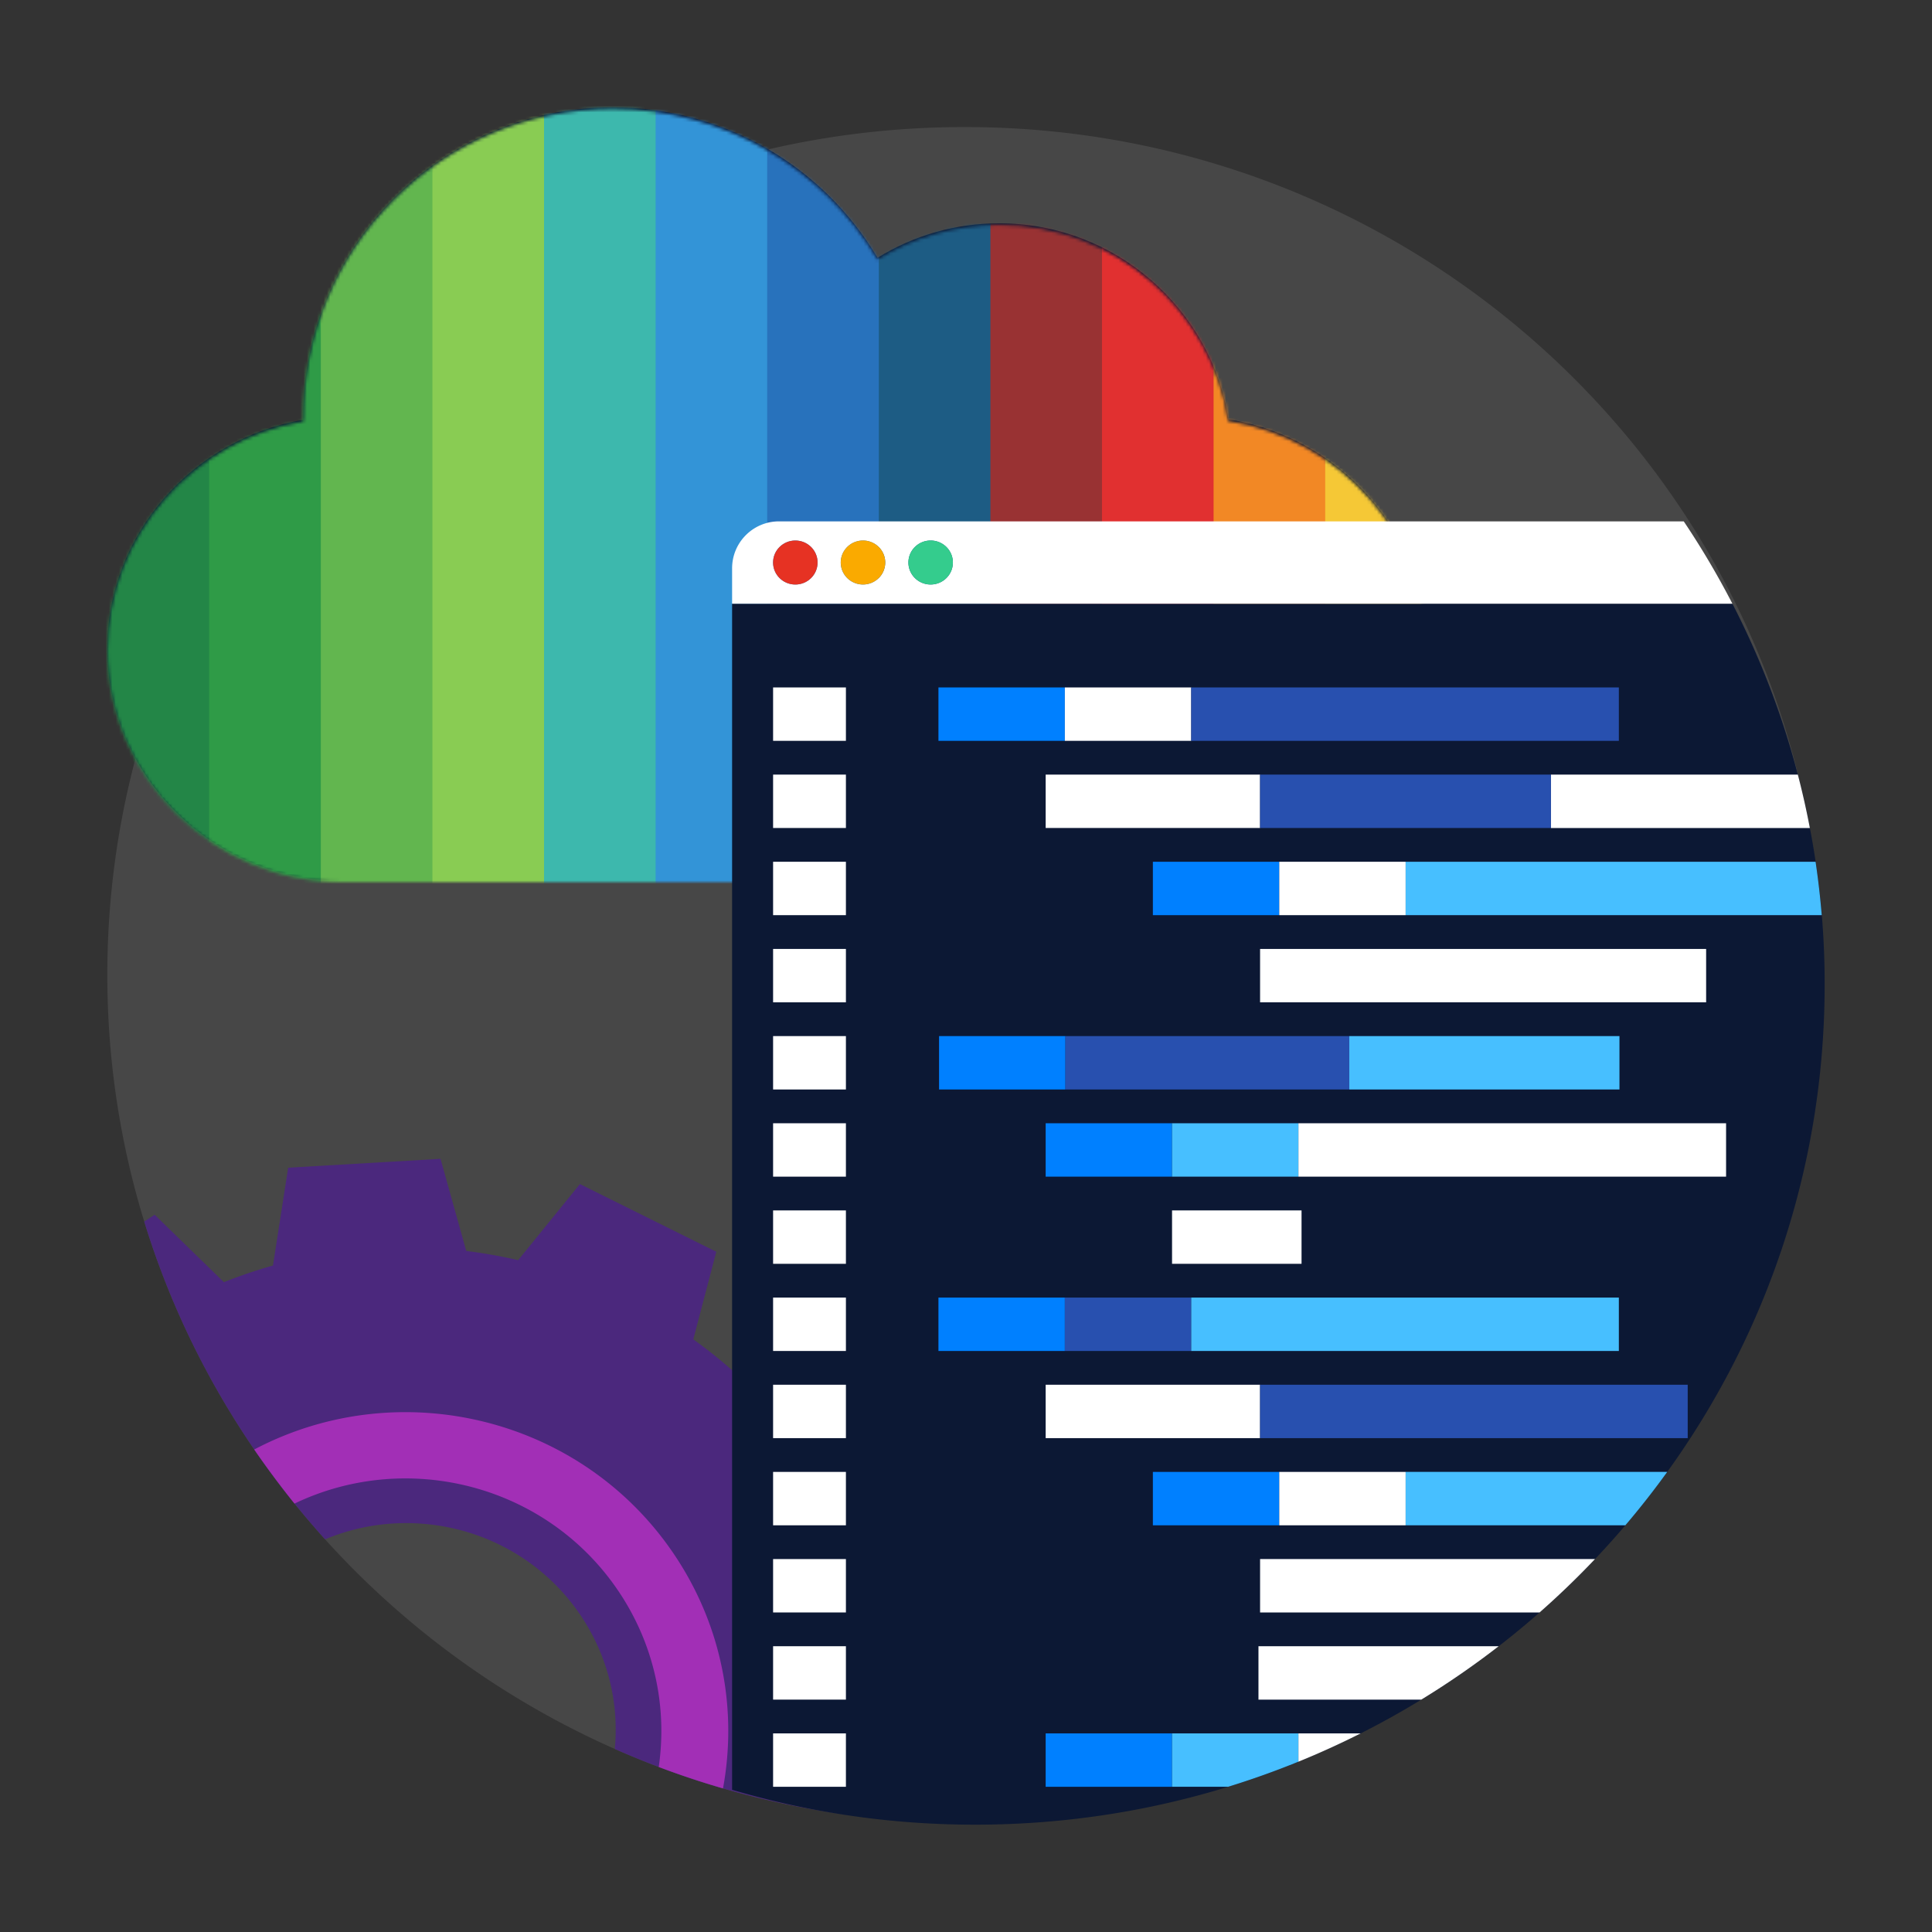
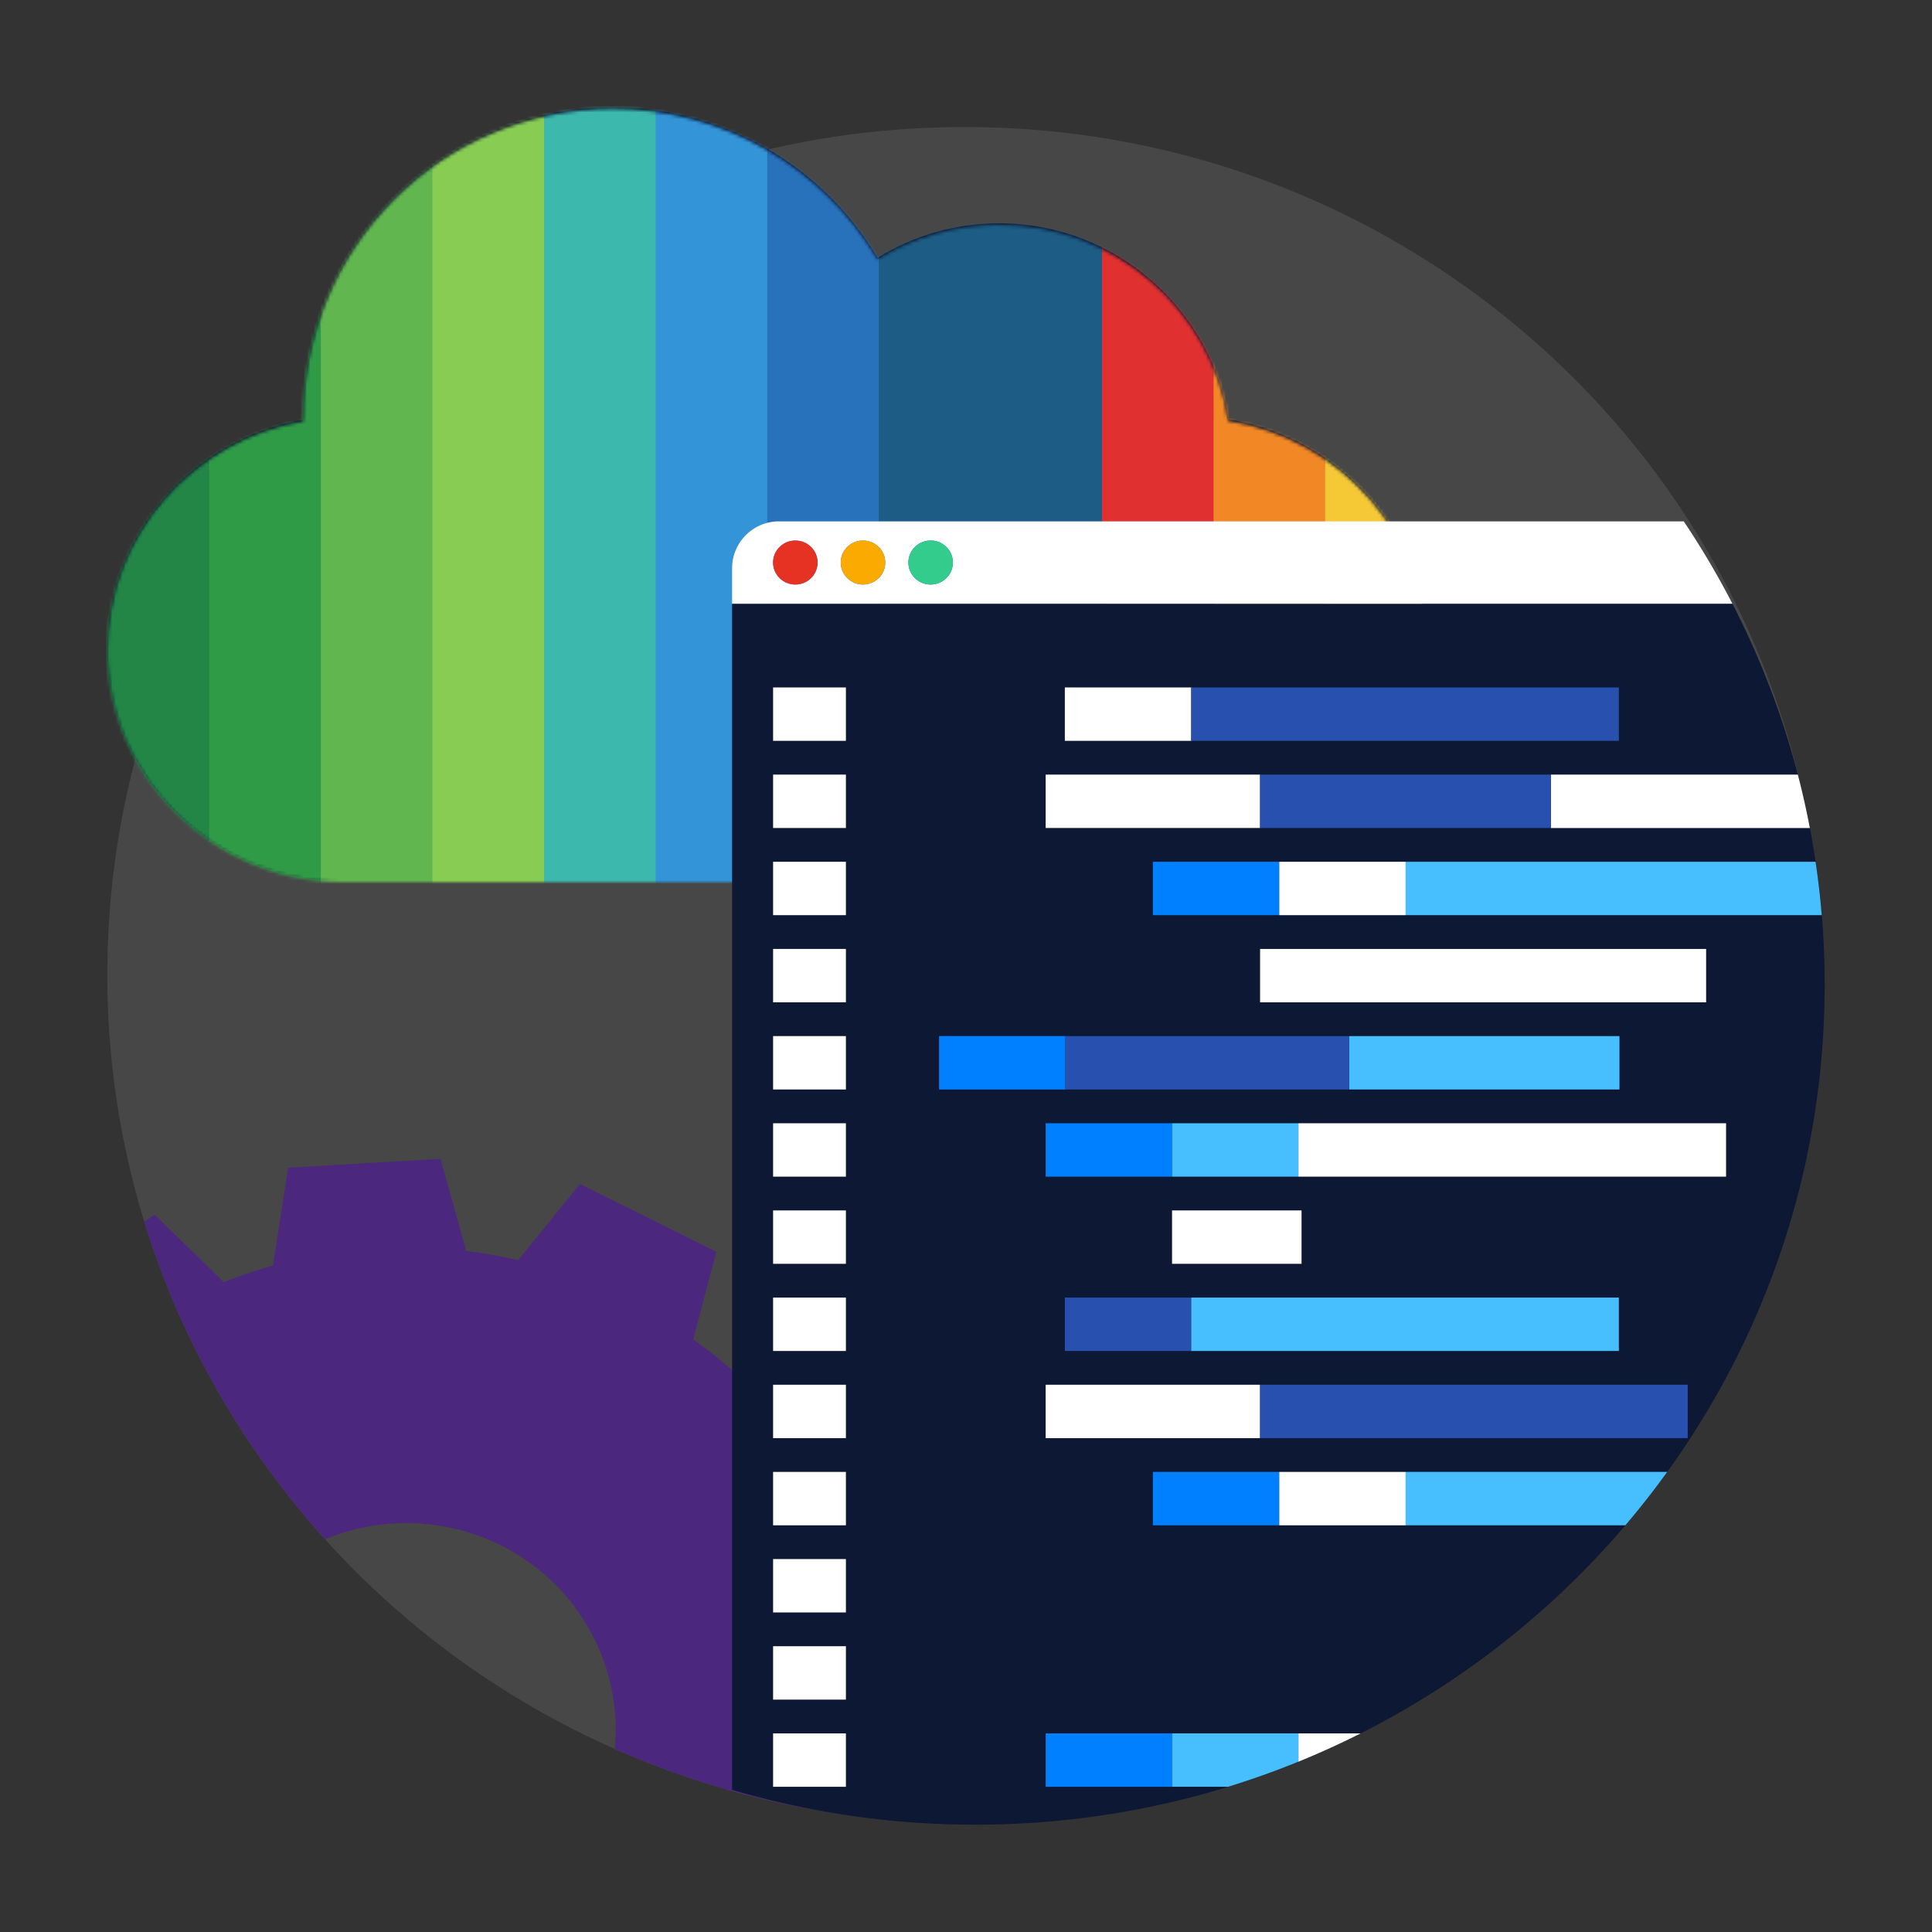
<svg xmlns="http://www.w3.org/2000/svg" width="576" height="576" fill="none">
  <rect width="100%" height="100%" fill="#333333" stroke="none" />
  <path fill="#fff" fill-opacity=".1" d="M543.252 290.627c0 139.599-114.437 252.748-255.626 252.748-7.887 0-15.674-.353-23.383-1.038a257.444 257.444 0 0 1-48.688-9.15 252.036 252.036 0 0 1-19.162-6.388 256.097 256.097 0 0 1-108.591-78.528 267.015 267.015 0 0 1-12.009-16.125c-14.148-20.69-25.305-43.535-32.795-67.968C35.844 340.902 32 316.215 32 290.627c0-31.702 5.905-62.032 16.685-89.991a249.202 249.202 0 0 1 6.916-16.203l16.903-4.624a145.31 145.31 0 0 1 4.003-17.673l-6.084-4.82c24.631-39.146 59.785-71.16 101.557-92.145 1.526-.784 3.071-1.528 4.637-2.292a256.125 256.125 0 0 1 53.265-18.535c18.548-4.232 37.869-6.466 57.724-6.466 141.189 0 255.626 113.169 255.626 252.749h.02Z" />
  <path fill="#0C1834" d="M366.241 125.041c-5.167-33.074-33.839-58.459-68.342-58.459-12.98 0-25.453 3.591-36.271 10.29C245.17 49.212 215.541 32 182.625 32c-50.849 0-92.22 41.37-92.22 92.219 0 .315 0 .642.012.957C57.737 130.681 32 159.173 32 193.384c0 38.139 31.793 69.164 69.933 69.164h253.603c38.139 0 69.932-31.025 69.932-69.164 0-34.503-26.153-63.176-59.227-68.343Z" />
  <mask id="a" width="394" height="231" x="32" y="32" maskUnits="userSpaceOnUse" style="mask-type:alpha">
    <path fill="#D9D9D9" stroke="#fff" stroke-width="14.466" d="m359.095 126.609.815 5.215 5.215.815c29.727 4.644 53.111 30.431 53.111 61.196 0 34.042-28.451 61.932-62.7 61.932H101.933c-34.25 0-62.7-27.89-62.7-61.932 0-30.502 23.01-56.127 52.385-61.075l6.26-1.054-.233-6.343c-.006-.16-.007-.352-.007-.692 0-46.854 38.132-84.986 84.987-84.986 30.342 0 57.621 15.848 72.787 41.337l3.765 6.326 6.259-3.875c9.676-5.991 20.83-9.206 32.463-9.206 30.878 0 56.57 22.729 61.196 52.342Z" />
  </mask>
  <g mask="url(#a)">
    <path fill="#238647" d="M95.648 20.428H29.105v254.597h66.543V20.428Z" />
    <path fill="#2F9B47" d="M128.913 20.428H62.371v254.597h66.542V20.428Z" />
    <path fill="#62B64F" d="M162.195 20.428H95.652v254.597h66.543V20.428Z" />
    <path fill="#89CC53" d="M195.46 20.428h-66.542v254.597h66.542V20.428Z" />
    <path fill="#3DB8AD" d="M228.738 20.428h-66.543v254.597h66.543V20.428Z" />
    <path fill="#3394D7" d="M262.011 20.428h-66.542v254.597h66.542V20.428Z" />
    <path fill="#2872BC" d="M295.277 20.428h-66.543v254.597h66.543V20.428Z" />
    <path fill="#1D5C84" d="M328.55 20.428h-66.542v254.597h66.542V20.428Z" />
-     <path fill="#993233" d="M361.82 20.428h-66.543v254.597h66.543V20.428Z" />
    <path fill="#E13030" d="M395.085 20.428h-66.542v254.597h66.542V20.428Z" />
    <path fill="#F28825" d="M428.359 20.428h-66.543v254.597h66.543V20.428Z" />
    <path fill="#F5C836" d="M428.365 20.428h-33.271v254.597h33.271V20.428Z" />
  </g>
  <path fill="#4B287D" d="m284.969 477.172-24.651-3.742a143.376 143.376 0 0 0-7.015-18.084l17.458-17.536-25.028-37.559-25.681 9.875a142.081 142.081 0 0 0-13.356-10.816l6.856-26.117-40.662-20.181-18.409 22.689a148.66 148.66 0 0 0-15.477-2.743l-7.668-27.469-45.419 2.645-4.537 29.173a147.77 147.77 0 0 0-14.625 4.957l-20.648-20.102-3.11 2.018c7.49 24.432 18.646 47.278 32.794 67.968A267.015 267.015 0 0 0 87.8 448.273a262.399 262.399 0 0 0 9.115 10.658c27.188-11.363 59.567-2.312 76.371 22.944 8.105 12.167 11.275 26.117 10.007 39.558 4.3 1.9 8.68 3.703 13.098 5.368a251.913 251.913 0 0 0 19.163 6.388 257.339 257.339 0 0 0 48.687 9.149 139.99 139.99 0 0 0 1.982-14.381l21.401-5.838-2.655-44.947Z" />
-   <path fill="#A22FB6" d="M201.268 463.848c-27.545-41.38-82.138-54.546-125.475-31.701a267.013 267.013 0 0 0 12.008 16.125c33.886-16.242 75.539-5.506 96.801 26.431 10.661 16.007 14.347 34.523 11.791 52.097a251.889 251.889 0 0 0 19.162 6.388c4.28-23.237-.119-48.062-14.287-69.34Z" />
  <path fill="#0C1834" d="M218.266 533.602a255.942 255.942 0 0 0 72.462 10.4c139.876 0 253.267-112.114 253.267-250.416.059-39.486-9.367-78.422-27.502-113.602H218.266v353.618Z" />
  <path fill="#fff" fill-rule="evenodd" d="M232.266 155.437h269.722a249.84 249.84 0 0 1 14.505 24.547H218.266v-10.547c0-7.732 6.268-14 14-14Zm-1.782 12.265c-.003 3.62 2.961 6.558 6.622 6.564h.011c1.76 0 3.447-.691 4.691-1.921a6.513 6.513 0 0 0 1.941-4.64c-.001-3.62-2.969-6.554-6.63-6.555-3.662-.001-6.631 2.932-6.635 6.552Zm26.794 6.564c-3.662-.006-6.625-2.944-6.622-6.564.004-3.62 2.973-6.553 6.635-6.552 3.661.001 6.629 2.935 6.63 6.555a6.522 6.522 0 0 1-1.941 4.639 6.674 6.674 0 0 1-4.691 1.922h-.011Zm13.55-6.564c-.003 3.62 2.96 6.558 6.621 6.564h.012a6.67 6.67 0 0 0 4.69-1.922 6.519 6.519 0 0 0 1.942-4.639c-.001-3.62-2.969-6.554-6.631-6.555-3.661-.001-6.63 2.932-6.634 6.552Z" clip-rule="evenodd" />
  <ellipse cx="237.117" cy="167.711" fill="#E63223" rx="6.632" ry="6.558" />
  <ellipse cx="6.631" cy="6.56" fill="#FAAA00" rx="6.631" ry="6.56" transform="matrix(.987 -.158 .162 .987 249.684 162.275)" />
  <ellipse cx="6.631" cy="6.56" fill="#34CC8D" rx="6.631" ry="6.56" transform="matrix(.987 -.158 .162 .987 269.852 162.275)" />
-   <path fill="#0080FF" d="M279.785 204.951h37.682v15.919h-37.682z" />
  <path fill="#fff" d="M230.488 204.951h21.71v15.919h-21.71zm0 25.985h21.71v15.919h-21.71zm0 25.988h21.71v15.919h-21.71zm0 25.988h21.71v15.919h-21.71zm0 25.984h21.71v15.919h-21.71zm0 25.989h21.71v15.919h-21.71zm0 25.984h21.71v15.919h-21.71zm87.904-139.999h36.759v-15.919h-37.682v15.919h.923Z" />
  <path fill="#2850AF" d="M356.071 220.87h126.567v-15.919h-127.49v15.919h.923Z" />
  <path fill="#fff" d="M311.75 230.936h63.931v15.919H311.75zm150.637 0v15.924h77.201a244.474 244.474 0 0 0-3.586-15.919l-73.615-.005Z" />
  <path fill="#2850AF" d="M375.676 230.936h86.711v15.919h-86.711z" />
  <path fill="#0080FF" d="M311.75 334.885h37.682v15.919H311.75z" />
  <path fill="#47BFFF" d="M350.355 334.885h-.925v15.919h37.682v-15.919h-36.757Z" />
  <path fill="#fff" d="M387.113 334.885v15.919h127.493v-15.919H387.113Zm-37.683 25.984h38.608v15.919H349.43z" />
  <path fill="#0080FF" d="M343.715 256.924h37.682v15.919h-37.682z" />
  <path fill="#fff" d="M382.32 256.924h-.925v15.919h37.684v-15.919H382.32Z" />
  <path fill="#47BFFF" d="M420.004 256.924h-.926v15.919h124.051a247.743 247.743 0 0 0-1.837-15.919H420.004Z" />
  <path fill="#fff" d="M375.676 282.912h132.985v15.919H375.676z" />
  <path fill="#0080FF" d="M279.969 308.896h37.682v15.919h-37.682z" />
  <path fill="#2850AF" d="M317.648 308.897v15.919h84.624v-15.919h-84.624Z" />
  <path fill="#47BFFF" d="M402.273 308.896h80.548v15.919h-80.548z" />
-   <path fill="#0080FF" d="M279.785 386.857h37.682v15.919h-37.682z" />
  <path fill="#fff" d="M230.488 386.857h21.71v15.919h-21.71zm0 25.985h21.71v15.919h-21.71zm0 25.988h21.71v15.919h-21.71zm0 25.983h21.71v15.919h-21.71zm0 25.986h21.71v15.919h-21.71zm0 25.988h21.71v15.919h-21.71z" />
  <path fill="#2850AF" d="M318.392 402.776h36.759v-15.919h-37.682v15.919h.923Z" />
  <path fill="#47BFFF" d="M356.071 402.776h126.567v-15.919h-127.49v15.919h.923Z" />
  <path fill="#fff" d="M311.75 412.842h63.931v15.919H311.75z" />
  <path fill="#2850AF" d="M375.676 412.842h127.49v15.919h-127.49z" />
  <path fill="#0080FF" d="M311.75 516.787h37.682v15.919H311.75z" />
  <path fill="#47BFFF" d="M350.353 516.787h-.923v15.914h16.728a253.81 253.81 0 0 0 20.954-7.482v-8.432h-36.759Z" />
  <path fill="#fff" d="M405.668 516.787h-18.555v8.441a253.22 253.22 0 0 0 18.555-8.441Z" />
  <path fill="#0080FF" d="M343.715 438.83h37.682v15.919h-37.682z" />
  <path fill="#fff" d="M382.32 438.83h-.925v15.919h37.684V438.83H382.32Z" />
  <path fill="#47BFFF" d="M420.004 438.826h-.926v15.922h65.502a250.14 250.14 0 0 0 12.486-15.922h-77.062Z" />
-   <path fill="#fff" d="M375.676 480.735h83.331a254.339 254.339 0 0 0 16.522-15.922h-99.853v15.922Zm-.481 25.986h48.548a254.132 254.132 0 0 0 23.072-15.922h-71.62v15.922Z" />
</svg>